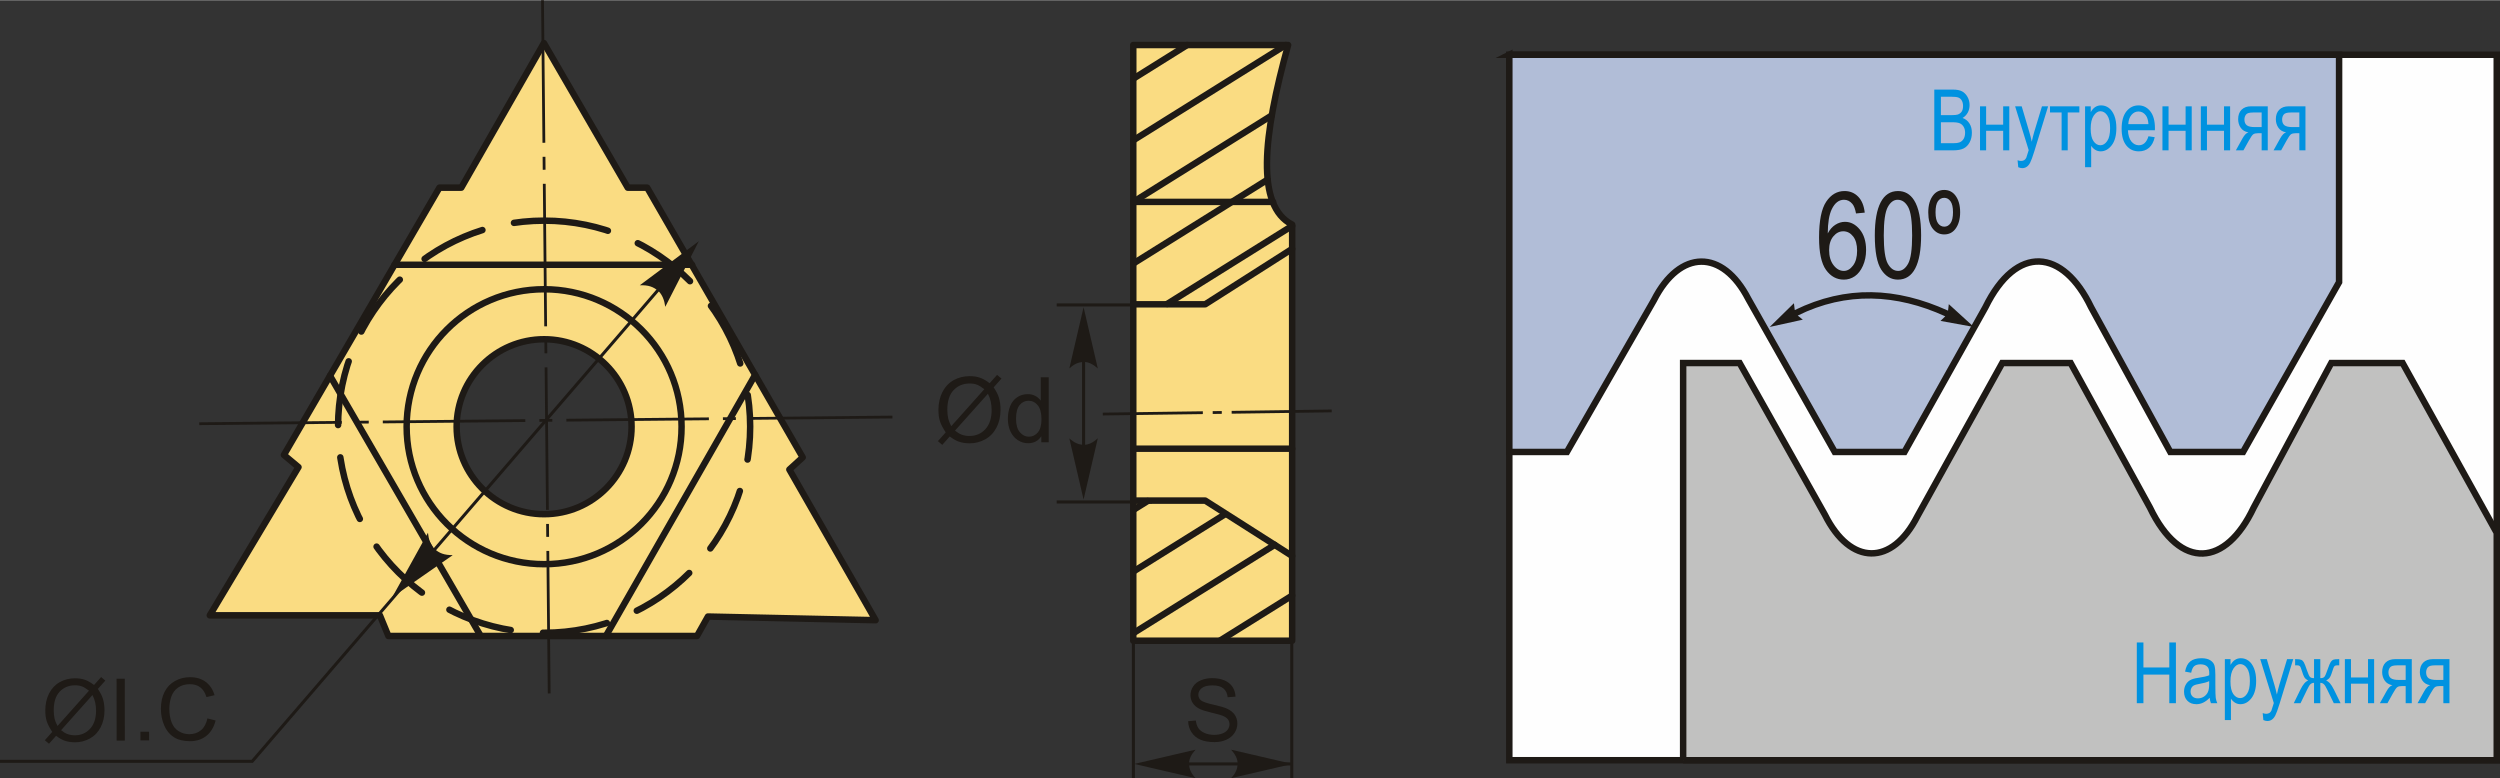
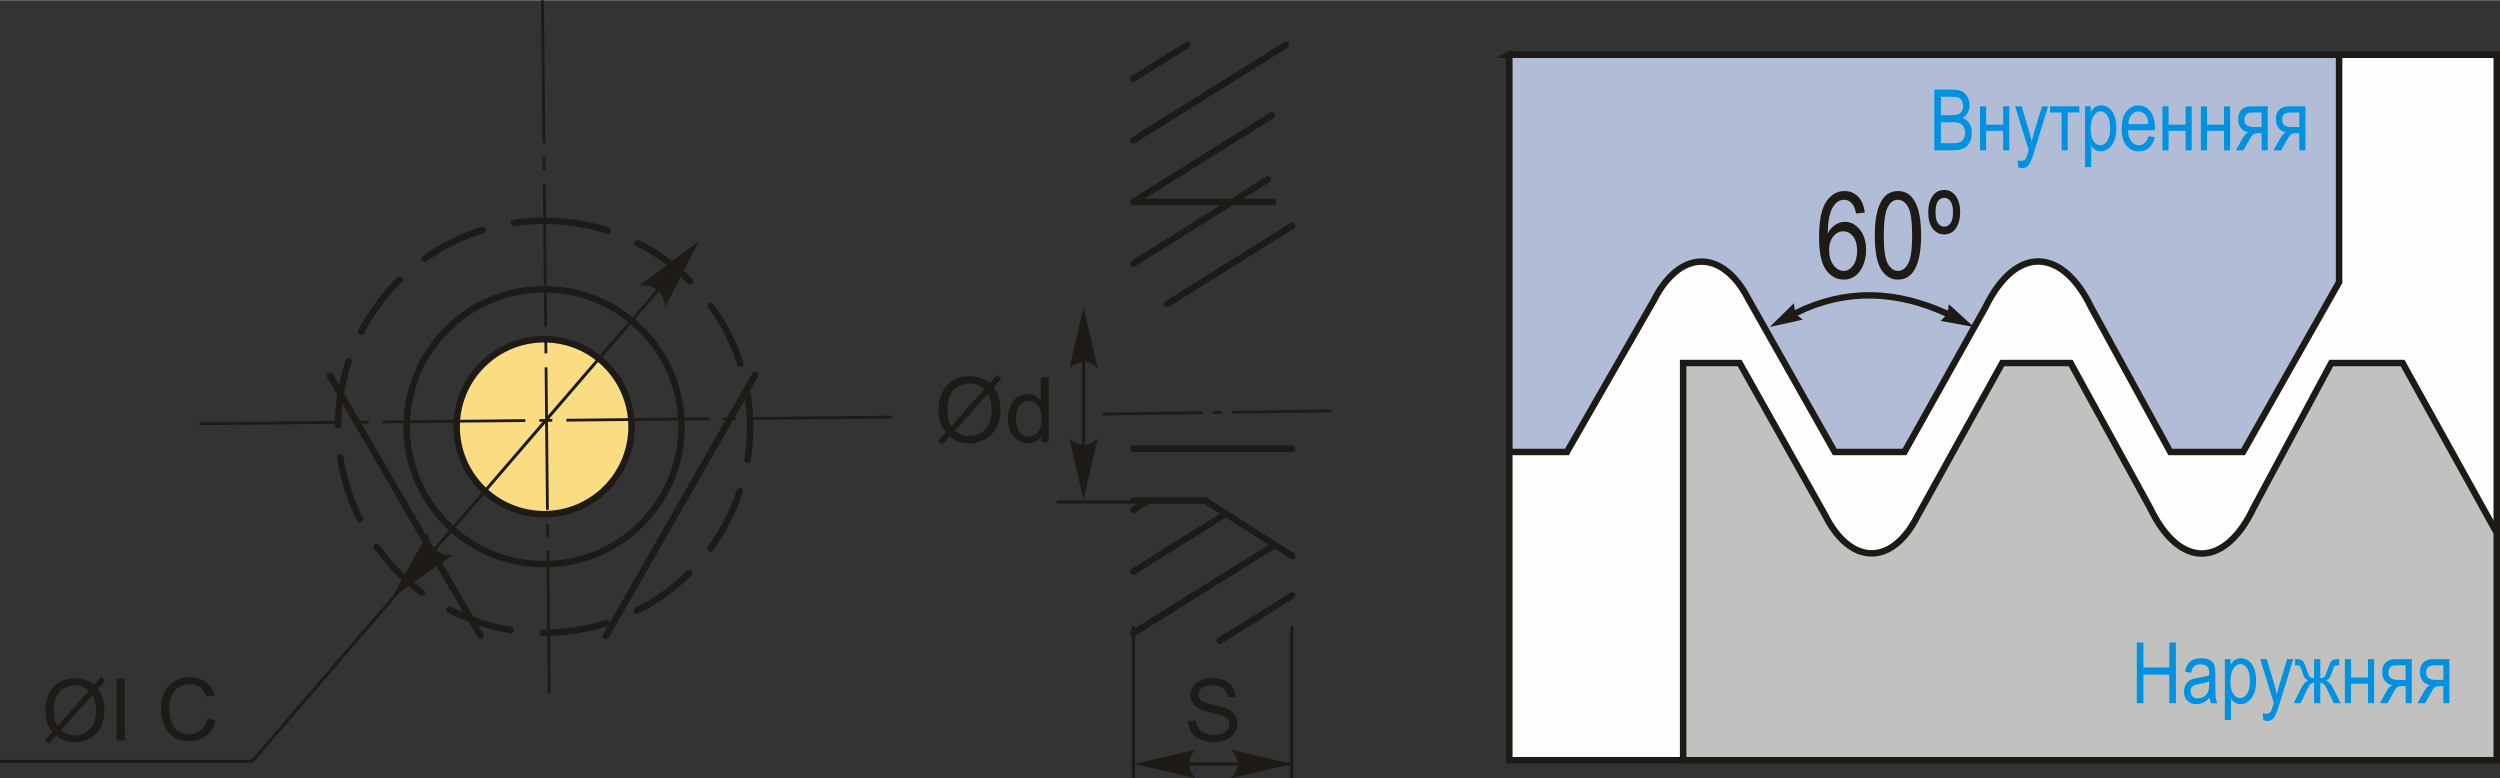
<svg xmlns="http://www.w3.org/2000/svg" xml:space="preserve" width="1927px" height="600px" version="1.1" style="shape-rendering:geometricPrecision; text-rendering:geometricPrecision; image-rendering:optimizeQuality; fill-rule:evenodd; clip-rule:evenodd" viewBox="0 0 1515.1 471.46">
  <rect x="0" y="0" width="1515.1" height="471.46" fill="#333333" stroke="none" />
  <defs>
    <style type="text/css">
   
    .str2 {stroke:#1E1A16;stroke-width:3.93;stroke-miterlimit:22.926}
    .str3 {stroke:#1E1A16;stroke-width:1.86;stroke-miterlimit:22.926}
    .str0 {stroke:#1E1A16;stroke-width:3.93;stroke-linecap:round;stroke-linejoin:round;stroke-miterlimit:22.926}
    .str1 {stroke:#1E1A16;stroke-width:3.93;stroke-linecap:round;stroke-linejoin:round;stroke-miterlimit:22.926;stroke-dasharray:39.3 19.65}
    .fil1 {fill:none}
    .fil2 {fill:#FEFEFE}
    .fil4 {fill:#C1C1C0}
    .fil8 {fill:#1E1A16}
    .fil0 {fill:#FADC82}
    .fil3 {fill:#B1BDD7}
    .fil7 {fill:#1E1A16;fill-rule:nonzero}
    .fil5 {fill:#1E1A16;fill-rule:nonzero}
    .fil6 {fill:#0092E0;fill-rule:nonzero}
   
  </style>
  </defs>
  <g id="Layer_x0020_1">
    <g id="_2324208113792">
-       <path class="fil0 str0" d="M172.06 275.58l94.25 -161.99 13.25 0 50.07 -87.63 50.81 87.63 11.78 0 94.25 163.46 -8.09 7.37 52.28 91.3 -101.62 -2.21 -6.63 11.79 -187.03 0 -5.15 -12.52 -103.09 0 53.75 -89.83 -8.83 -7.37zm157.69 -70.13c29.28,0 53.01,23.73 53.01,53.01 0,29.28 -23.73,53.01 -53.01,53.01 -29.28,0 -53.01,-23.73 -53.01,-53.01 0,-29.28 23.73,-53.01 53.01,-53.01z" />
-       <line class="fil1 str0" x1="239.12" y1="160.32" x2="419.46" y2="160.32" />
+       <path class="fil0 str0" d="M172.06 275.58zm157.69 -70.13c29.28,0 53.01,23.73 53.01,53.01 0,29.28 -23.73,53.01 -53.01,53.01 -29.28,0 -53.01,-23.73 -53.01,-53.01 0,-29.28 23.73,-53.01 53.01,-53.01z" />
      <line class="fil1 str0" x1="457.64" y1="227.05" x2="367.19" y2="385.3" />
      <line class="fil1 str0" x1="291.34" y1="385.3" x2="199.99" y2="227.57" />
      <circle class="fil1 str0" cx="329.75" cy="258.46" r="83.31" />
      <path class="fil1 str1" d="M329.75 133.58c68.97,0 124.88,55.91 124.88,124.88 0,68.97 -55.91,124.88 -124.88,124.88 -68.97,0 -124.88,-55.91 -124.88,-124.88 0,-68.97 55.91,-124.88 124.88,-124.88z" />
    </g>
    <g id="_2324208118080">
      <polygon class="fil2 str2" points="914.7,33.04 1513.13,33.04 1513.13,460.58 914.7,460.58 " />
      <path class="fil3 str2" d="M914.7 33.04l502.88 0 0 137.82 -58.19 102.9 -44.1 0 -47.98 -87.67c-17.08,-35.5 -45.19,-38.53 -64.11,0.08l-49.01 87.59 -42.26 0 -52.38 -92.73c-15.63,-30.3 -41.42,-30.3 -57.26,0.86l-52.68 91.87 -34.91 0 0 -240.72z" />
      <path class="fil4 str2" d="M1020.05 460.58l493.08 0 0 -137.82 -57.06 -102.9 -43.24 0 -47.04 87.68c-16.75,35.49 -44.31,38.53 -62.86,-0.09l-48.05 -87.59 -41.44 0 -51.36 92.73c-15.33,30.3 -40.62,30.3 -56.15,-0.85l-51.65 -91.88 -34.23 0 0 240.72z" />
      <path class="fil5" d="M1130.11 128.71l-5.29 0.51c-0.5,-2.71 -1.23,-4.64 -2.21,-5.79 -1.41,-1.68 -3.1,-2.51 -5.08,-2.51 -3.08,0 -5.55,1.91 -7.41,5.74 -1.59,3.31 -2.4,8.19 -2.42,14.66 1.21,-2.32 2.74,-4.06 4.59,-5.24 1.84,-1.19 3.79,-1.79 5.85,-1.79 3.43,0 6.4,1.55 8.96,4.65 2.54,3.1 3.82,7.25 3.82,12.44 0,3.51 -0.64,6.71 -1.92,9.56 -1.28,2.87 -2.93,4.97 -4.94,6.34 -2,1.36 -4.22,2.04 -6.63,2.04 -4.36,0 -7.95,-1.95 -10.78,-5.88 -2.82,-3.92 -4.23,-10.46 -4.23,-19.62 0,-10.16 1.44,-17.4 4.33,-21.71 2.89,-4.32 6.6,-6.48 11.11,-6.48 3.26,0 6.01,1.12 8.22,3.36 2.21,2.22 3.55,5.47 4.03,9.72zm-21.59 22.69c0,3.81 0.89,6.86 2.69,9.17 1.79,2.32 3.87,3.47 6.24,3.47 2.08,0 3.93,-1.09 5.57,-3.27 1.64,-2.18 2.46,-5.17 2.46,-8.97 0,-3.74 -0.8,-6.64 -2.43,-8.7 -1.63,-2.05 -3.61,-3.08 -5.96,-3.08 -2.3,0 -4.3,1.03 -6,3.07 -1.72,2.04 -2.57,4.81 -2.57,8.31zm27.69 -8.91c0,-8.81 1.19,-15.5 3.56,-20.04 2.38,-4.54 5.88,-6.82 10.5,-6.82 4.11,0 7.34,1.84 9.7,5.52 2.86,4.46 4.3,11.57 4.3,21.34 0,8.78 -1.18,15.45 -3.54,20 -2.36,4.56 -5.88,6.83 -10.53,6.83 -4.1,0 -7.45,-2 -10.07,-6.02 -2.61,-4.01 -3.92,-10.96 -3.92,-20.81zm5.43 -0.01c0,8.54 0.82,14.29 2.45,17.19 1.63,2.91 3.72,4.37 6.27,4.37 2.41,0 4.42,-1.47 6.05,-4.42 1.61,-2.95 2.42,-8.66 2.42,-17.14 0,-8.58 -0.82,-14.31 -2.45,-17.21 -1.62,-2.91 -3.74,-4.35 -6.34,-4.35 -2.39,0 -4.38,1.47 -5.98,4.42 -1.61,2.95 -2.42,8.66 -2.42,17.14zm36.62 -27.51c2.75,0 4.98,1.08 6.68,3.23 1.99,2.54 2.98,5.96 2.98,10.26 0,4.29 -0.99,7.71 -2.98,10.27 -1.67,2.13 -3.9,3.2 -6.68,3.2 -2.75,0 -5.06,-1.15 -6.89,-3.44 -1.85,-2.3 -2.77,-5.6 -2.77,-9.88 0,-4.4 0.99,-7.87 2.98,-10.41 1.67,-2.15 3.9,-3.23 6.68,-3.23zm0.03 4.77c-1.58,0 -2.86,0.69 -3.83,2.05 -0.96,1.37 -1.45,3.61 -1.45,6.73 0,3.03 0.5,5.23 1.49,6.62 0.99,1.39 2.27,2.09 3.82,2.09 1.52,0 2.78,-0.7 3.77,-2.09 0.99,-1.39 1.5,-3.62 1.5,-6.69 0,-3.02 -0.51,-5.23 -1.51,-6.62 -1,-1.39 -2.26,-2.09 -3.79,-2.09z" />
      <path class="fil5" d="M1087.19 183.62l-14.68 14.38 20.07 -4.41 -3.08 -2.48c29.5,-14.58 59.77,-13.08 89.4,0.44l-2.88 2.79 20.22 3.68 -15.19 -13.84 -0.45 3.94c-31.24,-14.21 -61.81,-15.55 -92.91,-0.36l-0.5 -4.14z" />
      <path class="fil6" d="M1172.26 90.97l0 -36.82 11.35 0c2.3,0 4.12,0.35 5.46,1.06 1.34,0.72 2.44,1.82 3.3,3.33 0.85,1.51 1.28,3.17 1.28,4.99 0,1.68 -0.37,3.21 -1.1,4.56 -0.75,1.36 -1.79,2.44 -3.13,3.26 1.74,0.64 3.11,1.72 4.11,3.26 1,1.53 1.51,3.42 1.51,5.67 0,2.23 -0.45,4.18 -1.37,5.87 -0.91,1.69 -2.13,2.9 -3.64,3.67 -1.53,0.76 -3.62,1.15 -6.28,1.15l-11.49 0zm4.01 -21.34l6.53 0c1.72,0 2.93,-0.12 3.65,-0.35 1.04,-0.35 1.84,-0.94 2.4,-1.78 0.56,-0.83 0.84,-1.96 0.84,-3.39 0,-1.32 -0.26,-2.42 -0.76,-3.31 -0.52,-0.88 -1.19,-1.49 -2.04,-1.82 -0.85,-0.34 -2.36,-0.51 -4.56,-0.51l-6.06 0 0 11.16zm0 17.02l7.51 0c1.65,0 2.87,-0.16 3.66,-0.46 1.14,-0.43 2,-1.15 2.59,-2.15 0.6,-1 0.9,-2.26 0.9,-3.77 0,-1.39 -0.29,-2.57 -0.86,-3.54 -0.57,-0.97 -1.33,-1.67 -2.29,-2.12 -0.97,-0.44 -2.48,-0.66 -4.53,-0.66l-6.98 0 0 12.7zm23.7 -22.37l3.7 0 0 11.11 10.33 0 0 -11.11 3.71 0 0 26.69 -3.71 0 0 -11.83 -10.33 0 0 11.83 -3.7 0 0 -26.69zm23.17 36.92l-0.41 -4.22c0.81,0.28 1.51,0.41 2.1,0.41 0.78,0 1.43,-0.16 1.93,-0.48 0.51,-0.31 0.93,-0.81 1.26,-1.48 0.12,-0.24 0.6,-1.76 1.45,-4.57l-8.23 -26.58 3.99 0 4.54 15.34c0.57,1.91 1.09,3.95 1.57,6.13 0.42,-2.06 0.93,-4.07 1.51,-6.04l4.67 -15.43 3.72 0 -8.32 27.14c-1.08,3.5 -1.94,5.84 -2.57,7.03 -0.62,1.17 -1.33,2.02 -2.13,2.53 -0.8,0.53 -1.7,0.78 -2.7,0.78 -0.7,0 -1.49,-0.19 -2.38,-0.56zm19.24 -36.92l17.79 0 0 3.75 -7.05 0 0 22.94 -3.7 0 0 -22.94 -7.04 0 0 -3.75zm21.26 36.92l0 -36.92 3.44 0 0 3.51c0.83,-1.44 1.76,-2.48 2.78,-3.11 1.02,-0.65 2.19,-0.96 3.5,-0.96 1.72,0 3.27,0.51 4.65,1.53 1.39,1.02 2.49,2.57 3.34,4.65 0.84,2.09 1.26,4.6 1.26,7.53 0,4.53 -0.95,8.03 -2.84,10.48 -1.91,2.45 -4.13,3.67 -6.69,3.67 -1.14,0 -2.19,-0.29 -3.19,-0.87 -0.98,-0.58 -1.83,-1.42 -2.55,-2.48l0 12.97 -3.7 0zm3.4 -23.39c0,3.45 0.57,5.99 1.72,7.62 1.15,1.64 2.54,2.45 4.17,2.45 1.56,0 2.93,-0.85 4.1,-2.54 1.19,-1.68 1.78,-4.3 1.78,-7.83 0,-3.49 -0.58,-6.06 -1.73,-7.74 -1.14,-1.67 -2.53,-2.51 -4.18,-2.51 -1.48,0 -2.82,0.9 -4.04,2.7 -1.21,1.8 -1.82,4.42 -1.82,7.85zm35.01 4.62l3.8 0.57c-0.63,2.83 -1.79,4.98 -3.45,6.42 -1.67,1.44 -3.74,2.16 -6.2,2.16 -3.1,0 -5.6,-1.17 -7.52,-3.53 -1.92,-2.34 -2.88,-5.74 -2.88,-10.18 0,-4.6 0.97,-8.1 2.9,-10.53 1.94,-2.42 4.38,-3.62 7.36,-3.62 2.82,0 5.19,1.18 7.08,3.55 1.89,2.38 2.84,5.81 2.84,10.31l-0.03 1.2 -16.35 0c0.16,3.01 0.85,5.28 2.09,6.8 1.25,1.54 2.75,2.3 4.54,2.3 2.78,0 4.73,-1.81 5.82,-5.45zm-12.22 -7.35l12.22 0c-0.18,-2.32 -0.66,-4.04 -1.49,-5.18 -1.19,-1.65 -2.71,-2.48 -4.55,-2.48 -1.66,0 -3.07,0.69 -4.25,2.07 -1.17,1.38 -1.82,3.24 -1.93,5.59zm20.7 -10.8l3.7 0 0 11.11 10.33 0 0 -11.11 3.71 0 0 26.69 -3.71 0 0 -11.83 -10.33 0 0 11.83 -3.7 0 0 -26.69zm23.27 0l3.71 0 0 11.11 10.33 0 0 -11.11 3.7 0 0 26.69 -3.7 0 0 -11.83 -10.33 0 0 11.83 -3.71 0 0 -26.69zm40.55 0l0 26.69 -3.7 0 0 -10.39 -2.14 0c-1.25,0 -2.2,0.2 -2.85,0.6 -0.65,0.4 -1.58,1.73 -2.82,3.98l-3.23 5.81 -4.59 0 3.99 -7.18c1.22,-2.19 2.44,-3.42 3.64,-3.71 -2.1,-0.37 -3.67,-1.31 -4.7,-2.81 -1.03,-1.5 -1.54,-3.23 -1.54,-5.19 0,-2.45 0.69,-4.36 2.07,-5.73 1.38,-1.38 3.29,-2.07 5.73,-2.07l10.14 0zm-3.7 3.75l-5.24 0c-2.2,0 -3.61,0.42 -4.25,1.27 -0.63,0.85 -0.95,1.84 -0.95,2.94 0,1.61 0.47,2.79 1.42,3.53 0.93,0.74 2.58,1.11 4.95,1.11l4.07 0 0 -8.85zm26.55 -3.75l0 26.69 -3.71 0 0 -10.39 -2.14 0c-1.25,0 -2.19,0.2 -2.84,0.6 -0.65,0.4 -1.59,1.73 -2.82,3.98l-3.23 5.81 -4.6 0 4 -7.18c1.21,-2.19 2.43,-3.42 3.64,-3.71 -2.11,-0.37 -3.68,-1.31 -4.7,-2.81 -1.03,-1.5 -1.55,-3.23 -1.55,-5.19 0,-2.45 0.7,-4.36 2.08,-5.73 1.38,-1.38 3.29,-2.07 5.73,-2.07l10.14 0zm-3.71 3.75l-5.24 0c-2.19,0 -3.61,0.42 -4.24,1.27 -0.64,0.85 -0.95,1.84 -0.95,2.94 0,1.61 0.47,2.79 1.41,3.53 0.94,0.74 2.59,1.11 4.95,1.11l4.07 0 0 -8.85z" />
      <path class="fil6" d="M1294.99 426.02l0 -36.82 4.01 0 0 15.17 15.68 0 0 -15.17 4.01 0 0 36.82 -4.01 0 0 -17.33 -15.68 0 0 17.33 -4.01 0zm44.16 -3.28c-1.25,1.29 -2.53,2.26 -3.87,2.91 -1.34,0.66 -2.73,0.98 -4.17,0.98 -2.28,0 -4.1,-0.68 -5.45,-2.06 -1.36,-1.37 -2.04,-3.22 -2.04,-5.55 0,-1.54 0.32,-2.91 0.96,-4.1 0.63,-1.19 1.51,-2.12 2.61,-2.79 1.11,-0.67 2.79,-1.17 5.03,-1.49 3.02,-0.42 5.24,-0.94 6.64,-1.54l0.03 -1.15c0,-1.84 -0.33,-3.12 -0.98,-3.87 -0.91,-1.07 -2.33,-1.61 -4.23,-1.61 -1.72,0 -3.01,0.36 -3.86,1.07 -0.85,0.71 -1.48,2.06 -1.88,4.02l-3.7 -0.67c0.52,-2.83 1.56,-4.89 3.15,-6.19 1.59,-1.29 3.86,-1.93 6.8,-1.93 2.3,0 4.1,0.43 5.41,1.29 1.3,0.86 2.14,1.93 2.48,3.2 0.34,1.28 0.51,3.13 0.51,5.57l0 6.02c0,4.22 0.08,6.88 0.24,7.97 0.16,1.09 0.47,2.16 0.94,3.2l-3.85 0c-0.4,-0.92 -0.65,-2.01 -0.77,-3.28zm-0.29 -10.09c-1.35,0.67 -3.37,1.23 -6.05,1.7 -1.56,0.26 -2.65,0.57 -3.27,0.91 -0.62,0.35 -1.1,0.84 -1.45,1.46 -0.34,0.63 -0.51,1.36 -0.51,2.18 0,1.27 0.39,2.29 1.18,3.05 0.79,0.76 1.88,1.14 3.27,1.14 1.32,0 2.52,-0.34 3.61,-1.03 1.07,-0.69 1.89,-1.6 2.42,-2.75 0.54,-1.14 0.8,-2.81 0.8,-5.01l0 -1.65zm9.49 23.6l0 -36.92 3.44 0 0 3.51c0.84,-1.44 1.76,-2.48 2.78,-3.11 1.02,-0.65 2.19,-0.96 3.5,-0.96 1.72,0 3.27,0.51 4.65,1.53 1.39,1.02 2.49,2.57 3.34,4.66 0.84,2.08 1.26,4.59 1.26,7.52 0,4.53 -0.95,8.03 -2.84,10.48 -1.9,2.45 -4.12,3.67 -6.69,3.67 -1.14,0 -2.19,-0.29 -3.19,-0.87 -0.98,-0.58 -1.83,-1.41 -2.55,-2.47l0 12.96 -3.7 0zm3.4 -23.39c0,3.45 0.58,5.99 1.72,7.62 1.15,1.64 2.54,2.45 4.17,2.45 1.56,0 2.93,-0.84 4.1,-2.53 1.19,-1.69 1.78,-4.3 1.78,-7.84 0,-3.48 -0.58,-6.06 -1.73,-7.73 -1.14,-1.68 -2.53,-2.51 -4.18,-2.51 -1.48,0 -2.82,0.9 -4.04,2.7 -1.21,1.8 -1.82,4.41 -1.82,7.84zm19.94 23.39l-0.41 -4.22c0.81,0.28 1.52,0.42 2.1,0.42 0.78,0 1.43,-0.17 1.94,-0.49 0.5,-0.31 0.92,-0.81 1.26,-1.48 0.12,-0.24 0.59,-1.75 1.44,-4.56l-8.23 -26.59 3.99 0 4.54 15.34c0.57,1.91 1.09,3.95 1.57,6.13 0.42,-2.06 0.93,-4.07 1.51,-6.03l4.67 -15.44 3.72 0 -8.31 27.14c-1.09,3.51 -1.95,5.85 -2.57,7.03 -0.63,1.17 -1.34,2.02 -2.14,2.54 -0.79,0.52 -1.69,0.78 -2.7,0.78 -0.7,0 -1.49,-0.19 -2.38,-0.57zm34.51 -36.92l0 11.52c1.18,0 2.01,-0.27 2.49,-0.82 0.49,-0.55 1.18,-2.16 2.08,-4.83 0.73,-2.12 1.32,-3.52 1.78,-4.2 0.46,-0.67 0.98,-1.13 1.55,-1.34 0.57,-0.22 1.57,-0.33 3.02,-0.33l0.55 0 0 3.76 -1.11 -0.03c-0.74,0 -1.28,0.12 -1.62,0.37 -0.34,0.25 -0.65,0.8 -0.92,1.64 -0.83,2.7 -1.49,4.44 -1.98,5.21 -0.48,0.77 -1.26,1.45 -2.31,2.04 1.61,0.52 3.17,2.33 4.7,5.43l4.06 8.27 -4.12 0 -3.99 -8.23c-0.8,-1.71 -1.5,-2.82 -2.1,-3.34 -0.6,-0.51 -1.29,-0.77 -2.08,-0.77l0 12.34 -3.8 0 0 -12.34c-0.8,0 -1.5,0.25 -2.09,0.75 -0.59,0.5 -1.29,1.62 -2.1,3.36l-3.99 8.23 -4.11 0 4.05 -8.27c1.54,-3.12 3.1,-4.93 4.69,-5.43 -1.02,-0.58 -1.77,-1.21 -2.25,-1.92 -0.47,-0.71 -1.15,-2.48 -2.04,-5.32 -0.24,-0.84 -0.54,-1.38 -0.89,-1.63 -0.34,-0.26 -0.89,-0.39 -1.63,-0.39l-1.11 0.03 0 -3.76 0.55 0c1.49,0 2.54,0.14 3.16,0.41 0.62,0.26 1.14,0.76 1.56,1.49 0.43,0.73 1.09,2.41 1.98,5.06 0.7,2.02 1.28,3.29 1.74,3.8 0.47,0.5 1.3,0.76 2.48,0.76l0 -11.52 3.8 0zm14.88 0l3.7 0 0 11.11 10.33 0 0 -11.11 3.71 0 0 26.69 -3.71 0 0 -11.83 -10.33 0 0 11.83 -3.7 0 0 -26.69zm40.55 0l0 26.69 -3.7 0 0 -10.39 -2.15 0c-1.25,0 -2.19,0.2 -2.84,0.6 -0.65,0.4 -1.59,1.73 -2.82,3.98l-3.23 5.81 -4.59 0 3.99 -7.17c1.22,-2.2 2.43,-3.43 3.64,-3.71 -2.11,-0.37 -3.68,-1.32 -4.7,-2.82 -1.03,-1.49 -1.55,-3.23 -1.55,-5.19 0,-2.45 0.7,-4.36 2.08,-5.73 1.38,-1.38 3.29,-2.07 5.73,-2.07l10.14 0zm-3.7 3.76l-5.25 0c-2.19,0 -3.6,0.42 -4.24,1.27 -0.63,0.84 -0.95,1.83 -0.95,2.93 0,1.62 0.47,2.79 1.41,3.54 0.94,0.73 2.59,1.1 4.96,1.1l4.07 0 0 -8.84zm26.54 -3.76l0 26.69 -3.7 0 0 -10.39 -2.14 0c-1.25,0 -2.2,0.2 -2.85,0.6 -0.65,0.4 -1.58,1.73 -2.81,3.98l-3.24 5.81 -4.59 0 3.99 -7.17c1.22,-2.2 2.44,-3.43 3.65,-3.71 -2.11,-0.37 -3.68,-1.32 -4.71,-2.82 -1.03,-1.49 -1.54,-3.23 -1.54,-5.19 0,-2.45 0.69,-4.36 2.07,-5.73 1.38,-1.38 3.29,-2.07 5.73,-2.07l10.14 0zm-3.7 3.76l-5.24 0c-2.2,0 -3.61,0.42 -4.25,1.27 -0.63,0.84 -0.95,1.83 -0.95,2.93 0,1.62 0.47,2.79 1.42,3.54 0.93,0.73 2.58,1.1 4.95,1.1l4.07 0 0 -8.84z" />
    </g>
    <g id="_2324208121024">
-       <path class="fil0 str0" d="M686.8 27.14l93.86 0c-15.34,55.31 -19.66,97.64 2.44,108.82l0 252.21 -96.3 0 0 -361.03z" />
      <path class="fil1 str0" d="M686.8 47.56l32.67 -20.42m-32.67 57.76l92.43 -57.76m-92.43 95.1l83.97 -52.47m-83.97 89.81l81.47 -50.91m-60.91 75.39l75.74 -47.32m-96.3 172.19l8.7 -5.44m-8.7 42.78l55.65 -34.78m-55.65 72.12l85.72 -53.57m-33.27 58.13l43.85 -27.4" />
      <line class="fil1 str0" x1="686.8" y1="122.22" x2="771.55" y2="122.22" />
-       <polyline class="fil1 str0" points="686.8,184.26 730.42,184.26 783.1,150.68 " />
      <polyline class="fil1 str0" points="686.8,303.24 730.42,303.24 783.1,336.81 " />
      <line class="fil1 str0" x1="686.8" y1="271.8" x2="783.1" y2="271.8" />
    </g>
-     <line class="fil1 str3" x1="698.12" y1="184.66" x2="640.4" y2="184.66" />
    <line class="fil1 str3" x1="698.12" y1="304.07" x2="640.4" y2="304.07" />
    <line class="fil1 str3" x1="656.69" y1="201.13" x2="656.69" y2="288.57" />
    <path id="буква.cdr" class="fil5" d="M599.77 232.08l4.5 -5.04 2.66 2.26 -4.73 5.29c1.53,2.29 2.56,4.29 3.1,6.02 0.71,2.25 1.07,4.78 1.07,7.57 0,4.04 -0.82,7.63 -2.44,10.78 -1.64,3.16 -3.92,5.53 -6.86,7.15 -2.95,1.61 -6.07,2.42 -9.38,2.42 -2.47,0 -4.71,-0.35 -6.71,-1.05 -1.54,-0.54 -3.34,-1.57 -5.4,-3.1l-4.53 5.09 -2.65 -2.27 4.74 -5.31c-1.76,-2.67 -2.93,-4.94 -3.52,-6.83 -0.6,-1.89 -0.89,-4.16 -0.89,-6.82 0,-4.04 0.81,-7.64 2.42,-10.8 1.62,-3.16 3.87,-5.55 6.79,-7.19 2.91,-1.62 6.14,-2.44 9.71,-2.44 2.4,0 4.5,0.33 6.3,0.96 1.81,0.63 3.74,1.73 5.82,3.31zm-3.25 3.64c-1.7,-1.33 -3.17,-2.24 -4.43,-2.72 -1.26,-0.49 -2.74,-0.73 -4.43,-0.73 -3.92,0 -7.15,1.33 -9.7,3.99 -2.56,2.66 -3.84,6.63 -3.84,11.91 0,2.07 0.2,3.93 0.59,5.53 0.28,1.2 0.88,2.68 1.79,4.43l20.02 -22.41zm2.2 2.77l-19.95 22.33c1.39,1.12 2.66,1.91 3.82,2.36 1.52,0.6 3.16,0.89 4.93,0.89 3.9,0 7.11,-1.37 9.65,-4.13 2.54,-2.76 3.8,-6.63 3.8,-11.6 0,-3.74 -0.75,-7.01 -2.25,-9.85z" />
    <path id="1" class="fil5" d="M631.06 267.87l0 -3.62c-1.81,2.81 -4.47,4.22 -7.98,4.22 -2.27,0 -4.36,-0.62 -6.26,-1.88 -1.91,-1.24 -3.38,-2.99 -4.44,-5.23 -1.04,-2.25 -1.57,-4.83 -1.57,-7.74 0,-2.84 0.48,-5.42 1.42,-7.74 0.96,-2.31 2.38,-4.09 4.28,-5.32 1.89,-1.24 4.01,-1.85 6.35,-1.85 1.73,0 3.26,0.36 4.6,1.09 1.34,0.72 2.43,1.68 3.27,2.84l0 -14.17 4.84 0 0 39.4 -4.51 0zm-15.3 -14.24c0,3.65 0.78,6.37 2.32,8.18 1.55,1.8 3.37,2.7 5.47,2.7 2.12,0 3.92,-0.86 5.4,-2.58 1.48,-1.73 2.22,-4.36 2.22,-7.9 0,-3.89 -0.75,-6.75 -2.26,-8.57 -1.51,-1.83 -3.37,-2.74 -5.58,-2.74 -2.15,0 -3.95,0.88 -5.4,2.63 -1.44,1.75 -2.17,4.51 -2.17,8.28z" />
    <path class="fil7" d="M720.07 436.93l4.66 -0.42c0.22,1.89 0.74,3.43 1.55,4.65 0.81,1.2 2.07,2.18 3.77,2.93 1.71,0.74 3.63,1.12 5.76,1.12 1.89,0 3.56,-0.28 5.01,-0.85 1.45,-0.57 2.53,-1.34 3.23,-2.33 0.71,-0.99 1.07,-2.06 1.07,-3.21 0,-1.17 -0.34,-2.2 -1.02,-3.08 -0.68,-0.87 -1.81,-1.61 -3.38,-2.21 -1.01,-0.38 -3.23,-0.99 -6.68,-1.82 -3.45,-0.83 -5.86,-1.61 -7.24,-2.34 -1.79,-0.95 -3.12,-2.12 -4,-3.51 -0.88,-1.39 -1.32,-2.95 -1.32,-4.67 0,-1.9 0.55,-3.68 1.62,-5.32 1.08,-1.65 2.64,-2.9 4.71,-3.75 2.06,-0.86 4.36,-1.29 6.88,-1.29 2.78,0 5.23,0.45 7.35,1.35 2.13,0.89 3.76,2.21 4.91,3.95 1.14,1.74 1.75,3.72 1.84,5.92l-4.77 0.36c-0.25,-2.36 -1.12,-4.15 -2.6,-5.36 -1.47,-1.21 -3.65,-1.82 -6.54,-1.82 -3,0 -5.19,0.55 -6.56,1.65 -1.38,1.1 -2.07,2.43 -2.07,3.99 0,1.34 0.49,2.45 1.46,3.32 0.96,0.87 3.45,1.77 7.49,2.68 4.03,0.91 6.8,1.71 8.3,2.39 2.18,1 3.79,2.27 4.83,3.82 1.04,1.53 1.56,3.31 1.56,5.32 0,2 -0.57,3.87 -1.71,5.63 -1.15,1.76 -2.78,3.14 -4.92,4.11 -2.14,0.98 -4.54,1.47 -7.22,1.47 -3.39,0 -6.23,-0.5 -8.52,-1.48 -2.3,-0.99 -4.09,-2.48 -5.39,-4.47 -1.31,-1.98 -1.99,-4.22 -2.06,-6.73z" />
    <line class="fil1 str3" x1="699.48" y1="462.83" x2="782.99" y2="462.83" />
    <path id="стрелка.cdr" class="fil5" d="M687.41 462.83l37.14 -8.64c-2.43,2.67 -4.06,5.63 -3.94,8.63 0.14,3.19 1.16,5.59 3.94,8.64l-37.14 -8.63z" />
    <path id="стрелка.cdr_0" class="fil5" d="M783.24 462.83l-37.14 -8.64c2.43,2.67 4.05,5.63 3.93,8.63 -0.13,3.19 -1.15,5.59 -3.93,8.64l37.14 -8.63z" />
    <line class="fil1 str3" x1="686.87" y1="379.25" x2="686.87" y2="471.46" />
    <line class="fil1 str3" x1="782.87" y1="379.25" x2="782.87" y2="471.46" />
    <path id="ось.cdr" class="fil8" d="M330.62 102.73l-0.08 -7.84 -1.69 0.01 0.07 7.85 1.7 -0.02zm-0.99 -102.73l0.83 86.37 -1.7 0.02 -0.83 -86.37 1.7 -0.02zm2.06 213.97l-0.08 -7.84 -1.69 0.02 0.07 7.84 1.7 -0.02zm-0.99 -102.73l0.83 86.38 -1.69 0.01 -0.84 -86.37 1.7 -0.02zm2.06 213.98l-0.08 -7.85 -1.69 0.02 0.07 7.84 1.7 -0.01zm-0.99 -102.73l0.83 86.37 -1.69 0.02 -0.83 -86.38 1.69 -0.01zm1.07 111.24l0.83 86.37 -1.69 0.02 -0.83 -86.37 1.69 -0.02z" />
    <path id="ось.cdr_1" class="fil8" d="M223.47 254.81l-7.84 0.08 0.01 1.69 7.85 -0.07 -0.02 -1.7zm-102.73 0.99l86.38 -0.83 0.01 1.69 -86.37 0.84 -0.02 -1.7zm213.98 -2.06l-7.85 0.08 0.02 1.69 7.84 -0.07 -0.01 -1.7zm-102.73 0.99l86.37 -0.83 0.02 1.69 -86.38 0.84 -0.01 -1.7zm213.97 -2.06l-7.85 0.07 0.02 1.7 7.85 -0.07 -0.02 -1.7zm-102.73 0.99l86.37 -0.83 0.02 1.69 -86.37 0.83 -0.02 -1.69zm111.24 -1.07l86.38 -0.83 0.01 1.69 -86.37 0.83 -0.02 -1.69z" />
    <polyline class="fil1 str3" points="418.76,152.45 152.85,461.26 0,461.26 " />
    <path id="стрелка.cdr_2" class="fil5" d="M423.52 146.03l-20.34 39.77c-0.55,-4.15 -1.87,-7.29 -4.02,-9.45 -3.22,-2.72 -6.22,-3.8 -11.44,-3.6l35.8 -26.72z" />
    <path id="стрелка.cdr_3" class="fil5" d="M237.72 361.8l21.64 -39.08c0.41,4.17 1.63,7.35 3.7,9.58 3.14,2.82 6.09,4 11.32,3.98l-36.66 25.52z" />
    <path id="буква.cdr_4" class="fil5" d="M56.99 414.99l4.3 -4.82 2.54 2.15 -4.51 5.07c1.47,2.18 2.46,4.09 2.98,5.73 0.68,2.14 1.02,4.56 1.03,7.21 0,3.84 -0.78,7.26 -2.32,10.26 -1.55,3.01 -3.73,5.28 -6.53,6.82 -2.81,1.54 -5.79,2.31 -8.95,2.31 -2.35,0 -4.49,-0.33 -6.39,-0.99 -1.47,-0.51 -3.19,-1.49 -5.15,-2.94l-4.29 4.81 -2.54 -2.14 4.5 -5.05c-1.68,-2.53 -2.79,-4.71 -3.36,-6.5 -0.56,-1.81 -0.85,-3.97 -0.85,-6.49 0,-3.86 0.76,-7.29 2.29,-10.31 1.54,-3.01 3.69,-5.29 6.46,-6.85 2.77,-1.55 5.85,-2.33 9.25,-2.34 2.28,0 4.29,0.31 6,0.91 1.72,0.6 3.56,1.66 5.54,3.16zm-3.06 3.45c-1.61,-1.26 -3.01,-2.12 -4.22,-2.57 -1.2,-0.47 -2.61,-0.7 -4.23,-0.69 -3.74,-0.01 -6.82,1.27 -9.26,3.8 -2.44,2.54 -3.65,6.33 -3.65,11.36 0.01,1.98 0.19,3.74 0.56,5.27 0.28,1.14 0.85,2.55 1.73,4.22l19.07 -21.39zm2.1 2.64l-19 21.3c1.32,1.08 2.53,1.83 3.64,2.26 1.45,0.56 3.02,0.83 4.71,0.84 3.71,-0.01 6.79,-1.33 9.2,-3.96 2.43,-2.63 3.63,-6.31 3.63,-11.05 0,-3.55 -0.73,-6.68 -2.18,-9.39z" />
    <polygon id="1" class="fil5" points="70.69,448.7 70.65,411.19 75.62,411.18 75.65,448.7 " />
-     <polygon id="2" class="fil5" points="85.12,448.56 85.11,443.32 90.35,443.31 90.37,448.56 " />
    <path id="3" class="fil5" d="M125.71 435.24l4.97 1.25c-1.04,4.08 -2.91,7.2 -5.61,9.33 -2.7,2.15 -6.01,3.22 -9.91,3.23 -4.05,0 -7.33,-0.82 -9.87,-2.47 -2.54,-1.64 -4.47,-4.02 -5.79,-7.14 -1.32,-3.12 -1.99,-6.47 -1.99,-10.05 0,-3.91 0.74,-7.32 2.23,-10.23 1.49,-2.91 3.61,-5.12 6.36,-6.63 2.76,-1.52 5.79,-2.27 9.1,-2.27 3.75,-0.01 6.91,0.94 9.47,2.85 2.56,1.91 4.35,4.59 5.35,8.06l-4.88 1.15c-0.87,-2.72 -2.14,-4.71 -3.8,-5.95 -1.65,-1.25 -3.73,-1.87 -6.24,-1.87 -2.88,0.01 -5.29,0.69 -7.23,2.09 -1.93,1.38 -3.29,3.23 -4.08,5.56 -0.77,2.33 -1.17,4.73 -1.16,7.21 0,3.19 0.47,5.97 1.4,8.35 0.93,2.37 2.38,4.15 4.34,5.33 1.96,1.17 4.09,1.76 6.37,1.76 2.78,-0.01 5.14,-0.81 7.06,-2.41 1.93,-1.61 3.23,-3.99 3.91,-7.15z" />
    <path id="ось.cdr_5" class="fil8" d="M746.42 248.87l60.65 -0.83 0.01 1.7 -60.64 0.83 -0.02 -1.7zm-78.1 1.07l60.64 -0.83 0.01 1.7 -60.64 0.83 -0.01 -1.7zm72.13 -0.98l-5.51 0.07 0.01 1.7 5.51 -0.08 -0.01 -1.69z" />
    <path id="стрелка.cdr_6" class="fil5" d="M656.69 186.02l8.63 37.14c-2.67,-2.43 -5.63,-4.05 -8.62,-3.93 -3.19,0.13 -5.6,1.15 -8.65,3.93l8.64 -37.14z" />
    <path id="стрелка.cdr_7" class="fil5" d="M656.69 302.62l8.63 -37.14c-2.67,2.43 -5.63,4.06 -8.62,3.94 -3.19,-0.14 -5.6,-1.16 -8.65,-3.94l8.64 37.14z" />
  </g>
</svg>